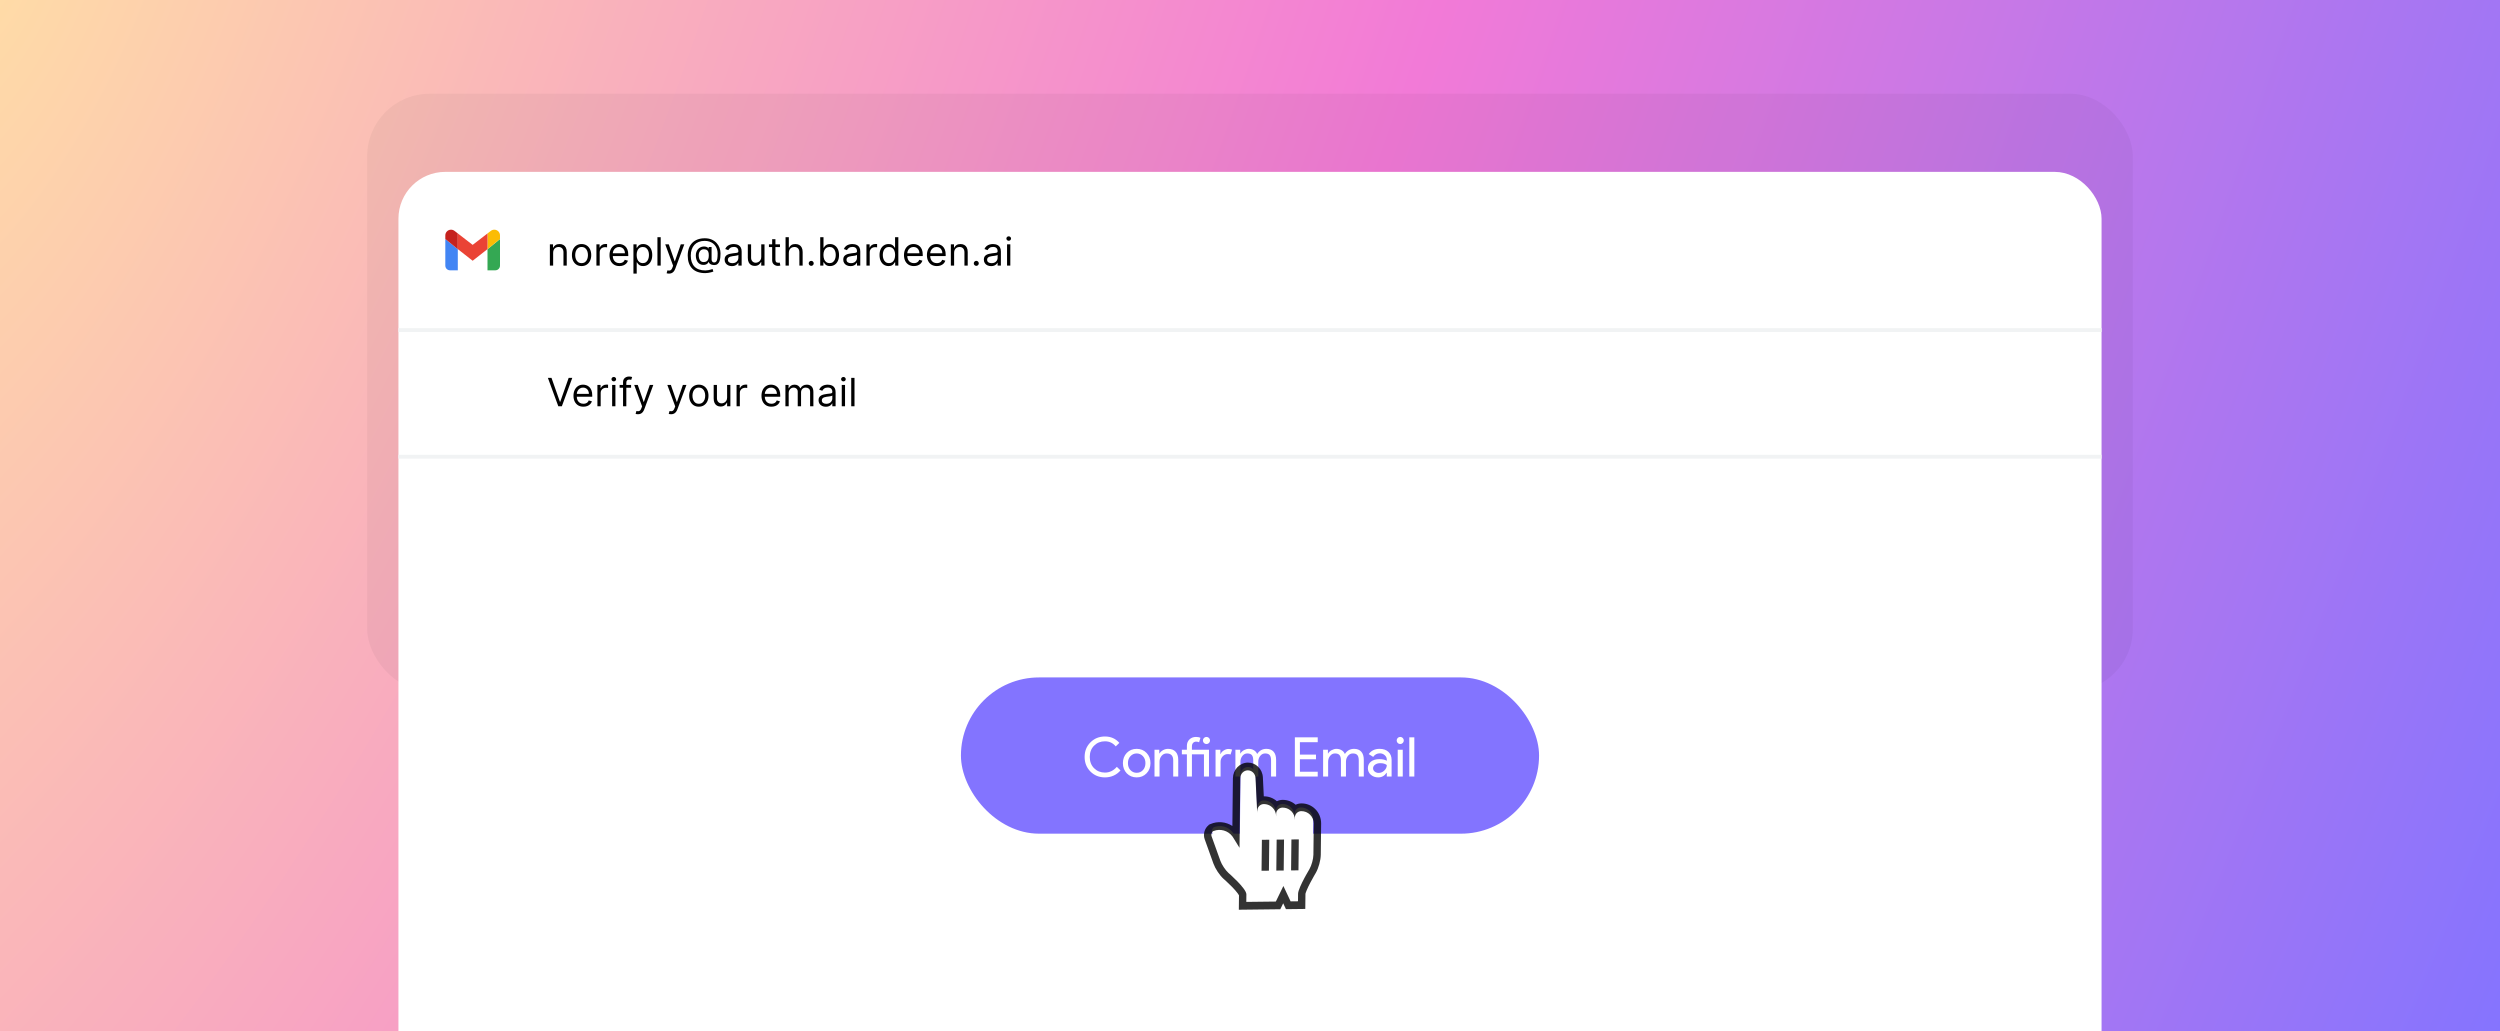
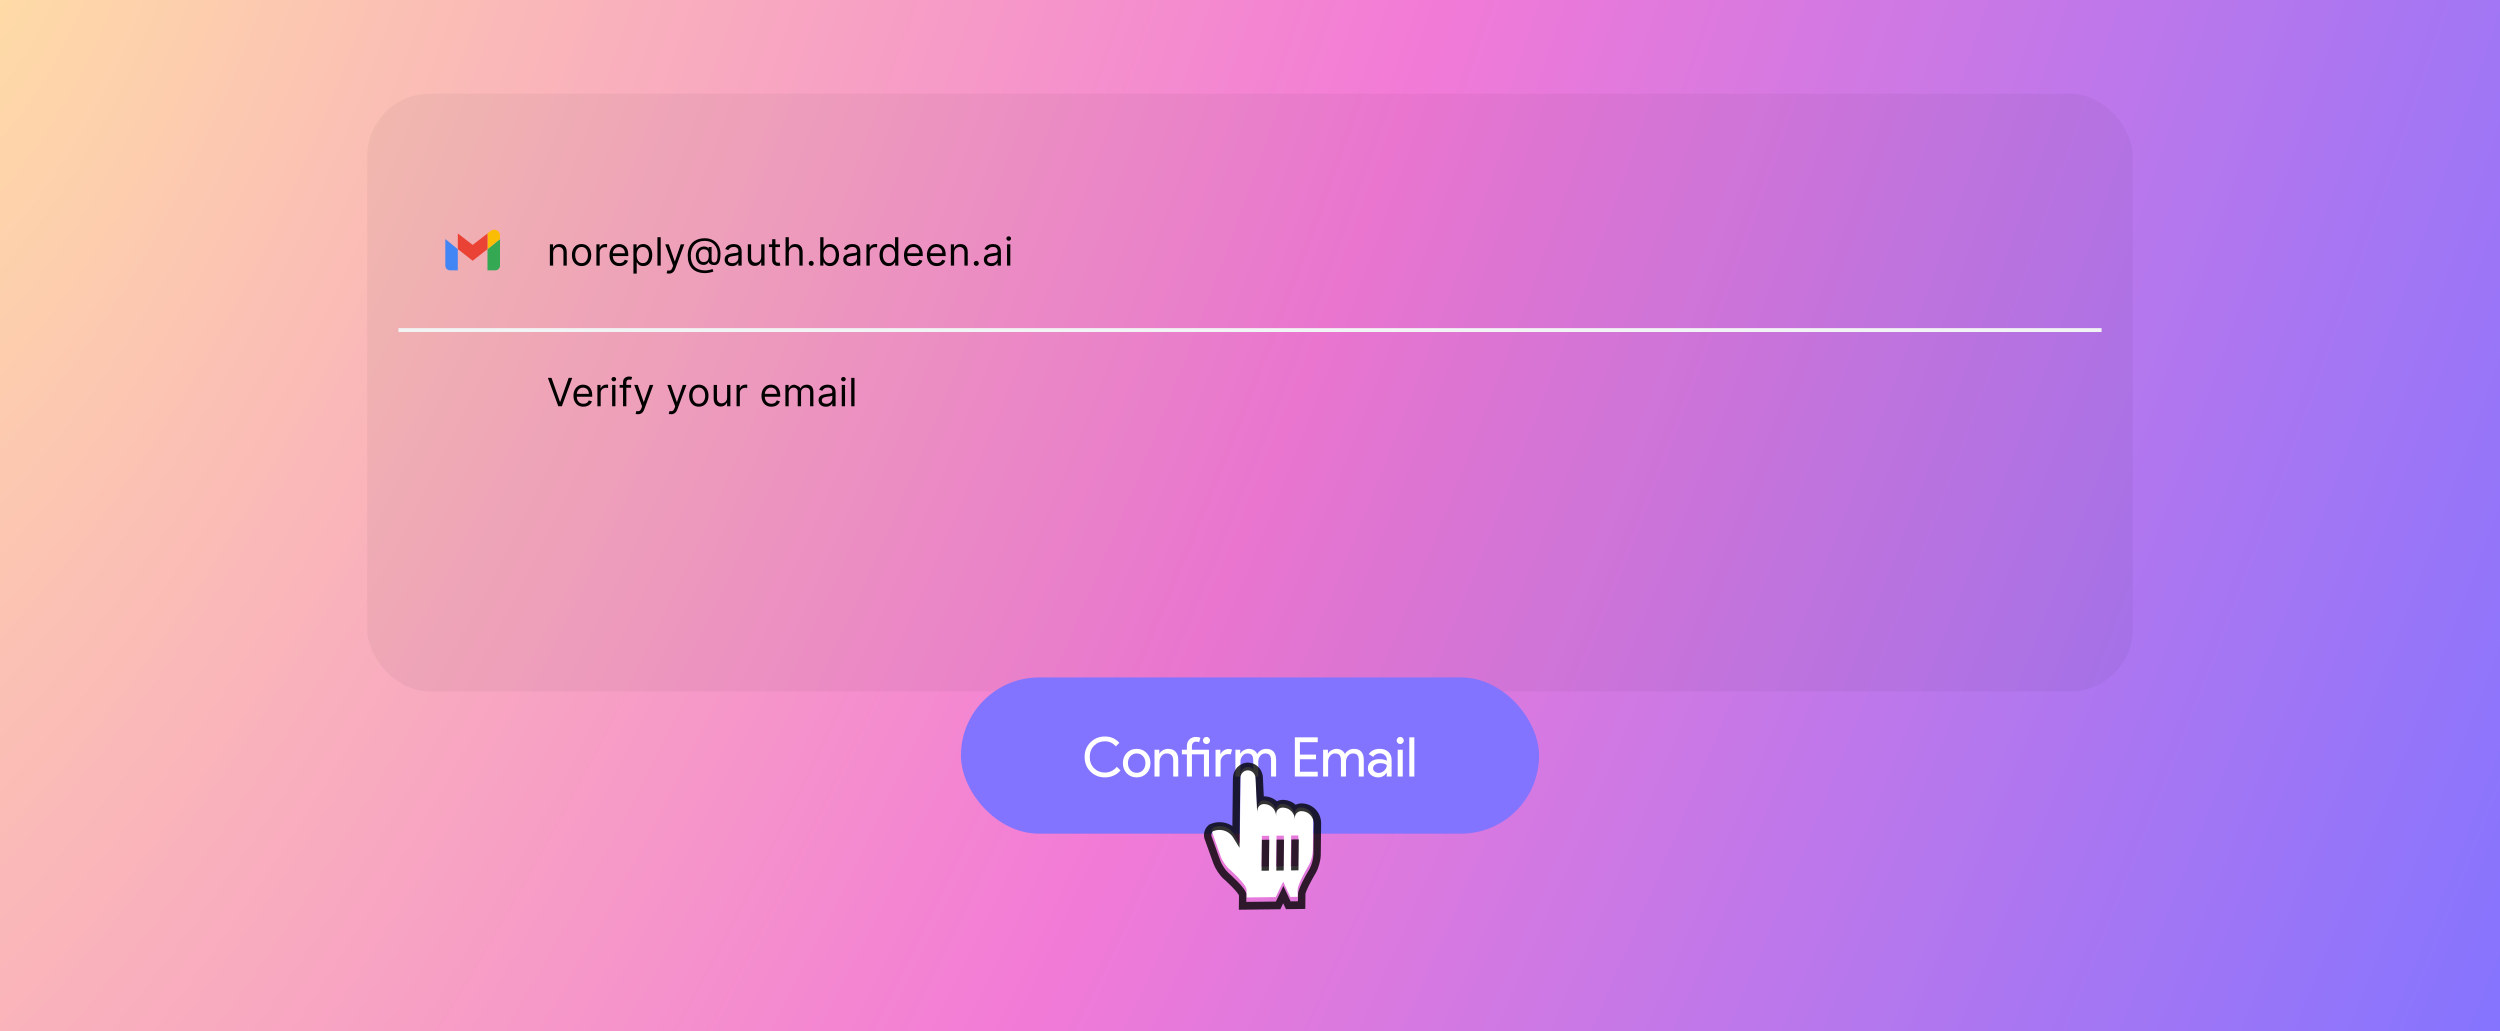
<svg xmlns="http://www.w3.org/2000/svg" width="640" height="264" viewBox="0 0 640 264" fill="none">
  <g clip-path="url(#clip0_4975_148912)">
    <rect width="640" height="264" fill="url(#paint0_radial_4975_148912)" />
    <rect x="94" y="24" width="452" height="153" rx="16" fill="black" fill-opacity="0.04" />
    <g filter="url(#filter0_d_4975_148912)">
      <g clip-path="url(#clip1_4975_148912)">
-         <rect x="102" y="32" width="436" height="293.421" rx="12" fill="white" />
        <rect x="102" y="72" width="436" height="1" fill="#F1F3F4" />
        <path d="M117.2 51.8L114 49.19V56C114 56.663 114.537 57.2 115.2 57.2H117.2V51.8Z" fill="#4285F4" />
-         <path d="M117.2 51.8V47.758L116.36 47.111C116.103 46.909 115.786 46.8 115.459 46.8C114.653 46.8 114 47.453 114 48.259V49.189L117.2 51.8Z" fill="#C5221E" />
        <path d="M124.8 51.8L128 49.19V56C128 56.663 127.463 57.2 126.8 57.2H124.8V51.8Z" fill="#34A853" />
        <path d="M124.8 51.8V47.758L125.64 47.111C125.897 46.909 126.214 46.8 126.541 46.8C127.347 46.8 128 47.453 128 48.259V49.189L124.8 51.8Z" fill="#FBBC04" />
        <path d="M117.2 51.771V47.759L121 50.686L124.8 47.759V51.771L121.019 54.739L121 54.715L120.981 54.739L117.2 51.771Z" fill="#EA4335" />
        <path d="M141.605 52.719V56H140.767V50.545H141.577V51.398H141.648C141.776 51.121 141.97 50.898 142.23 50.73C142.491 50.56 142.827 50.474 143.239 50.474C143.608 50.474 143.931 50.55 144.208 50.702C144.485 50.851 144.701 51.078 144.854 51.383C145.008 51.687 145.085 52.07 145.085 52.534V56H144.247V52.591C144.247 52.162 144.136 51.829 143.913 51.59C143.691 51.348 143.385 51.227 142.997 51.227C142.73 51.227 142.491 51.285 142.28 51.401C142.071 51.517 141.907 51.687 141.786 51.909C141.665 52.132 141.605 52.401 141.605 52.719ZM148.883 56.114C148.39 56.114 147.958 55.996 147.586 55.762C147.217 55.528 146.928 55.2 146.72 54.778C146.514 54.357 146.411 53.865 146.411 53.301C146.411 52.733 146.514 52.237 146.72 51.813C146.928 51.389 147.217 51.06 147.586 50.826C147.958 50.592 148.39 50.474 148.883 50.474C149.375 50.474 149.806 50.592 150.175 50.826C150.547 51.06 150.836 51.389 151.042 51.813C151.25 52.237 151.354 52.733 151.354 53.301C151.354 53.865 151.25 54.357 151.042 54.778C150.836 55.2 150.547 55.528 150.175 55.762C149.806 55.996 149.375 56.114 148.883 56.114ZM148.883 55.361C149.257 55.361 149.564 55.265 149.806 55.073C150.047 54.881 150.226 54.629 150.342 54.317C150.458 54.004 150.516 53.666 150.516 53.301C150.516 52.937 150.458 52.597 150.342 52.282C150.226 51.967 150.047 51.713 149.806 51.519C149.564 51.324 149.257 51.227 148.883 51.227C148.509 51.227 148.201 51.324 147.959 51.519C147.718 51.713 147.539 51.967 147.423 52.282C147.307 52.597 147.249 52.937 147.249 53.301C147.249 53.666 147.307 54.004 147.423 54.317C147.539 54.629 147.718 54.881 147.959 55.073C148.201 55.265 148.509 55.361 148.883 55.361ZM152.683 56V50.545H153.493V51.369H153.55C153.649 51.099 153.829 50.88 154.09 50.712C154.35 50.544 154.644 50.46 154.97 50.46C155.032 50.46 155.109 50.461 155.201 50.464C155.294 50.466 155.363 50.47 155.411 50.474V51.327C155.382 51.32 155.317 51.309 155.215 51.295C155.116 51.278 155.011 51.27 154.899 51.27C154.634 51.27 154.397 51.325 154.189 51.437C153.983 51.546 153.82 51.697 153.699 51.891C153.581 52.083 153.522 52.302 153.522 52.548V56H152.683ZM158.575 56.114C158.05 56.114 157.596 55.998 157.215 55.766C156.836 55.531 156.544 55.205 156.338 54.785C156.134 54.364 156.032 53.874 156.032 53.315C156.032 52.757 156.134 52.264 156.338 51.838C156.544 51.41 156.83 51.076 157.197 50.837C157.567 50.595 157.997 50.474 158.49 50.474C158.774 50.474 159.054 50.522 159.331 50.617C159.608 50.711 159.861 50.865 160.088 51.078C160.315 51.289 160.496 51.568 160.631 51.916C160.766 52.264 160.834 52.693 160.834 53.202V53.557H156.629V52.832H159.981C159.981 52.525 159.92 52.25 159.797 52.008C159.676 51.767 159.503 51.577 159.278 51.437C159.056 51.297 158.793 51.227 158.49 51.227C158.156 51.227 157.867 51.31 157.623 51.476C157.382 51.639 157.196 51.852 157.066 52.115C156.936 52.378 156.871 52.66 156.871 52.96V53.443C156.871 53.855 156.942 54.204 157.084 54.491C157.228 54.775 157.428 54.992 157.684 55.141C157.939 55.287 158.237 55.361 158.575 55.361C158.795 55.361 158.994 55.33 159.172 55.269C159.352 55.205 159.507 55.11 159.637 54.984C159.767 54.856 159.868 54.698 159.939 54.508L160.748 54.736C160.663 55.01 160.52 55.252 160.319 55.46C160.117 55.666 159.869 55.827 159.573 55.943C159.277 56.057 158.944 56.114 158.575 56.114ZM162.158 58.045V50.545H162.968V51.412H163.068C163.129 51.317 163.214 51.197 163.323 51.05C163.434 50.901 163.593 50.768 163.799 50.652C164.007 50.534 164.289 50.474 164.644 50.474C165.104 50.474 165.508 50.589 165.859 50.819C166.209 51.048 166.483 51.374 166.679 51.795C166.876 52.217 166.974 52.714 166.974 53.287C166.974 53.865 166.876 54.365 166.679 54.789C166.483 55.211 166.21 55.537 165.862 55.769C165.514 55.999 165.113 56.114 164.658 56.114C164.308 56.114 164.028 56.056 163.817 55.94C163.606 55.821 163.444 55.688 163.33 55.538C163.217 55.387 163.129 55.261 163.068 55.162H162.997V58.045H162.158ZM162.982 53.273C162.982 53.685 163.043 54.048 163.163 54.363C163.284 54.675 163.461 54.92 163.693 55.098C163.925 55.273 164.209 55.361 164.545 55.361C164.895 55.361 165.188 55.269 165.422 55.084C165.659 54.897 165.836 54.646 165.955 54.331C166.075 54.014 166.136 53.661 166.136 53.273C166.136 52.889 166.077 52.544 165.958 52.236C165.842 51.926 165.666 51.681 165.429 51.501C165.195 51.318 164.9 51.227 164.545 51.227C164.204 51.227 163.917 51.314 163.685 51.486C163.453 51.657 163.278 51.896 163.16 52.204C163.042 52.509 162.982 52.865 162.982 53.273ZM169.14 48.727V56H168.302V48.727H169.14ZM171.265 58.045C171.123 58.045 170.996 58.034 170.885 58.01C170.774 57.989 170.697 57.967 170.654 57.946L170.867 57.207C171.071 57.26 171.251 57.278 171.407 57.264C171.563 57.25 171.702 57.18 171.823 57.055C171.946 56.932 172.058 56.731 172.16 56.455L172.316 56.028L170.299 50.545H171.208L172.714 54.892H172.771L174.276 50.545H175.185L172.87 56.795C172.766 57.077 172.637 57.31 172.483 57.495C172.329 57.682 172.15 57.821 171.947 57.91C171.746 58.001 171.518 58.045 171.265 58.045ZM180.532 57.918C179.808 57.918 179.167 57.818 178.611 57.619C178.054 57.423 177.587 57.133 177.208 56.749C176.829 56.366 176.543 55.896 176.349 55.34C176.155 54.783 176.058 54.146 176.058 53.429C176.058 52.735 176.156 52.115 176.352 51.568C176.551 51.021 176.839 50.557 177.215 50.176C177.594 49.793 178.053 49.5 178.593 49.299C179.135 49.098 179.748 48.997 180.433 48.997C181.098 48.997 181.68 49.106 182.18 49.324C182.682 49.539 183.101 49.832 183.437 50.201C183.775 50.568 184.029 50.981 184.197 51.44C184.367 51.9 184.452 52.373 184.452 52.861C184.452 53.204 184.436 53.552 184.403 53.905C184.37 54.258 184.3 54.582 184.193 54.878C184.087 55.171 183.922 55.408 183.7 55.588C183.479 55.768 183.181 55.858 182.805 55.858C182.639 55.858 182.457 55.832 182.258 55.78C182.059 55.728 181.883 55.641 181.729 55.521C181.575 55.4 181.484 55.238 181.455 55.034H181.413C181.356 55.171 181.268 55.302 181.15 55.425C181.034 55.548 180.881 55.646 180.692 55.719C180.505 55.793 180.276 55.825 180.006 55.815C179.699 55.803 179.428 55.735 179.193 55.609C178.959 55.481 178.762 55.309 178.604 55.091C178.447 54.871 178.329 54.616 178.249 54.327C178.17 54.036 178.131 53.722 178.131 53.386C178.131 53.067 178.179 52.774 178.273 52.509C178.368 52.244 178.5 52.012 178.668 51.813C178.838 51.614 179.037 51.456 179.264 51.337C179.494 51.217 179.741 51.142 180.006 51.114C180.243 51.09 180.459 51.101 180.653 51.146C180.847 51.188 181.007 51.253 181.132 51.341C181.258 51.426 181.337 51.521 181.37 51.625H181.413V51.227H182.166V54.438C182.166 54.636 182.221 54.812 182.332 54.963C182.444 55.115 182.606 55.19 182.819 55.19C183.06 55.19 183.245 55.108 183.373 54.942C183.503 54.776 183.592 54.52 183.639 54.175C183.689 53.829 183.714 53.386 183.714 52.847C183.714 52.529 183.67 52.217 183.582 51.909C183.497 51.599 183.367 51.309 183.192 51.039C183.019 50.769 182.8 50.531 182.535 50.325C182.27 50.119 181.958 49.958 181.601 49.842C181.246 49.724 180.842 49.665 180.39 49.665C179.834 49.665 179.335 49.751 178.895 49.924C178.457 50.094 178.084 50.344 177.776 50.673C177.471 51 177.238 51.398 177.077 51.867C176.918 52.333 176.839 52.863 176.839 53.457C176.839 54.061 176.918 54.597 177.077 55.066C177.238 55.535 177.474 55.93 177.787 56.252C178.102 56.574 178.491 56.818 178.955 56.984C179.419 57.152 179.954 57.236 180.56 57.236C180.821 57.236 181.078 57.211 181.331 57.161C181.584 57.111 181.808 57.057 182.002 56.998C182.196 56.939 182.336 56.895 182.421 56.867L182.62 57.52C182.473 57.581 182.282 57.643 182.045 57.705C181.81 57.766 181.559 57.817 181.292 57.857C181.027 57.898 180.773 57.918 180.532 57.918ZM180.12 55.091C180.437 55.091 180.694 55.027 180.891 54.899C181.087 54.771 181.23 54.578 181.32 54.32C181.41 54.062 181.455 53.737 181.455 53.344C181.455 52.946 181.406 52.636 181.306 52.413C181.207 52.191 181.06 52.035 180.866 51.945C180.672 51.855 180.433 51.81 180.148 51.81C179.879 51.81 179.648 51.881 179.456 52.023C179.267 52.162 179.121 52.349 179.019 52.584C178.92 52.816 178.87 53.069 178.87 53.344C178.87 53.647 178.91 53.932 178.991 54.2C179.071 54.465 179.203 54.68 179.385 54.846C179.567 55.009 179.812 55.091 180.12 55.091ZM187.362 56.128C187.016 56.128 186.703 56.063 186.421 55.932C186.139 55.8 185.916 55.609 185.75 55.361C185.584 55.11 185.501 54.807 185.501 54.452C185.501 54.139 185.563 53.886 185.686 53.692C185.809 53.495 185.974 53.341 186.179 53.23C186.385 53.119 186.613 53.036 186.861 52.981C187.112 52.925 187.364 52.88 187.618 52.847C187.949 52.804 188.218 52.772 188.424 52.751C188.632 52.727 188.784 52.688 188.878 52.633C188.975 52.579 189.024 52.484 189.024 52.349V52.321C189.024 51.971 188.928 51.698 188.736 51.504C188.547 51.31 188.259 51.213 187.873 51.213C187.473 51.213 187.16 51.301 186.932 51.476C186.705 51.651 186.545 51.838 186.453 52.037L185.657 51.753C185.8 51.421 185.989 51.163 186.226 50.979C186.465 50.792 186.725 50.661 187.007 50.588C187.291 50.512 187.57 50.474 187.845 50.474C188.02 50.474 188.221 50.496 188.449 50.538C188.678 50.579 188.9 50.663 189.113 50.791C189.328 50.918 189.507 51.111 189.649 51.369C189.791 51.627 189.862 51.973 189.862 52.406V56H189.024V55.261H188.981C188.925 55.38 188.83 55.506 188.697 55.641C188.565 55.776 188.388 55.891 188.168 55.986C187.948 56.081 187.679 56.128 187.362 56.128ZM187.49 55.375C187.821 55.375 188.101 55.31 188.328 55.18C188.558 55.05 188.73 54.881 188.846 54.675C188.965 54.469 189.024 54.253 189.024 54.026V53.258C188.988 53.301 188.91 53.34 188.79 53.376C188.671 53.409 188.534 53.438 188.378 53.465C188.224 53.488 188.073 53.51 187.927 53.528C187.782 53.545 187.665 53.559 187.575 53.571C187.357 53.599 187.154 53.646 186.964 53.709C186.777 53.771 186.626 53.865 186.51 53.99C186.396 54.113 186.339 54.281 186.339 54.494C186.339 54.785 186.447 55.006 186.662 55.155C186.88 55.302 187.156 55.375 187.49 55.375ZM194.879 53.77V50.545H195.717V56H194.879V55.077H194.822C194.694 55.354 194.496 55.589 194.226 55.783C193.956 55.975 193.615 56.071 193.203 56.071C192.862 56.071 192.559 55.996 192.294 55.847C192.029 55.696 191.82 55.468 191.669 55.166C191.517 54.86 191.442 54.475 191.442 54.011V50.545H192.28V53.955C192.28 54.352 192.391 54.669 192.614 54.906C192.838 55.143 193.125 55.261 193.473 55.261C193.681 55.261 193.893 55.208 194.109 55.102C194.326 54.995 194.509 54.832 194.655 54.611C194.805 54.391 194.879 54.111 194.879 53.77ZM199.674 50.545V51.256H196.848V50.545H199.674ZM197.672 49.239H198.51V54.438C198.51 54.674 198.544 54.852 198.613 54.97C198.684 55.086 198.774 55.164 198.882 55.205C198.994 55.242 199.111 55.261 199.234 55.261C199.326 55.261 199.402 55.257 199.461 55.247C199.52 55.235 199.568 55.226 199.603 55.219L199.774 55.972C199.717 55.993 199.638 56.014 199.536 56.035C199.434 56.059 199.305 56.071 199.149 56.071C198.912 56.071 198.68 56.02 198.453 55.918C198.228 55.816 198.041 55.661 197.892 55.453C197.745 55.245 197.672 54.982 197.672 54.665V49.239ZM201.94 52.719V56H201.102V48.727H201.94V51.398H202.011C202.139 51.116 202.331 50.892 202.587 50.727C202.845 50.559 203.188 50.474 203.616 50.474C203.988 50.474 204.314 50.549 204.593 50.698C204.872 50.845 205.089 51.071 205.243 51.376C205.399 51.679 205.477 52.065 205.477 52.534V56H204.639V52.591C204.639 52.158 204.527 51.823 204.302 51.586C204.079 51.347 203.77 51.227 203.375 51.227C203.1 51.227 202.854 51.285 202.636 51.401C202.421 51.517 202.25 51.687 202.125 51.909C202.002 52.132 201.94 52.401 201.94 52.719ZM207.671 56.057C207.496 56.057 207.346 55.994 207.22 55.869C207.095 55.743 207.032 55.593 207.032 55.418C207.032 55.242 207.095 55.092 207.22 54.967C207.346 54.841 207.496 54.778 207.671 54.778C207.846 54.778 207.997 54.841 208.122 54.967C208.248 55.092 208.31 55.242 208.31 55.418C208.31 55.534 208.281 55.64 208.222 55.737C208.165 55.834 208.088 55.912 207.991 55.972C207.896 56.028 207.79 56.057 207.671 56.057ZM209.978 56V48.727H210.816V51.412H210.887C210.949 51.317 211.034 51.197 211.143 51.05C211.254 50.901 211.413 50.768 211.619 50.652C211.827 50.534 212.109 50.474 212.464 50.474C212.923 50.474 213.328 50.589 213.678 50.819C214.029 51.048 214.302 51.374 214.499 51.795C214.695 52.217 214.793 52.714 214.793 53.287C214.793 53.865 214.695 54.365 214.499 54.789C214.302 55.211 214.03 55.537 213.682 55.769C213.334 55.999 212.932 56.114 212.478 56.114C212.128 56.114 211.847 56.056 211.636 55.94C211.426 55.821 211.263 55.688 211.15 55.538C211.036 55.387 210.949 55.261 210.887 55.162H210.788V56H209.978ZM210.802 53.273C210.802 53.685 210.862 54.048 210.983 54.363C211.104 54.675 211.28 54.92 211.512 55.098C211.744 55.273 212.028 55.361 212.364 55.361C212.715 55.361 213.007 55.269 213.241 55.084C213.478 54.897 213.656 54.646 213.774 54.331C213.895 54.014 213.955 53.661 213.955 53.273C213.955 52.889 213.896 52.544 213.778 52.236C213.662 51.926 213.485 51.681 213.249 51.501C213.014 51.318 212.719 51.227 212.364 51.227C212.023 51.227 211.737 51.314 211.505 51.486C211.273 51.657 211.098 51.896 210.979 52.204C210.861 52.509 210.802 52.865 210.802 53.273ZM217.73 56.128C217.385 56.128 217.071 56.063 216.789 55.932C216.508 55.8 216.284 55.609 216.118 55.361C215.952 55.11 215.87 54.807 215.87 54.452C215.87 54.139 215.931 53.886 216.054 53.692C216.177 53.495 216.342 53.341 216.548 53.23C216.754 53.119 216.981 53.036 217.23 52.981C217.481 52.925 217.733 52.88 217.986 52.847C218.317 52.804 218.586 52.772 218.792 52.751C219 52.727 219.152 52.688 219.247 52.633C219.344 52.579 219.392 52.484 219.392 52.349V52.321C219.392 51.971 219.296 51.698 219.105 51.504C218.915 51.31 218.628 51.213 218.242 51.213C217.842 51.213 217.528 51.301 217.301 51.476C217.073 51.651 216.914 51.838 216.821 52.037L216.026 51.753C216.168 51.421 216.357 51.163 216.594 50.979C216.833 50.792 217.094 50.661 217.375 50.588C217.659 50.512 217.939 50.474 218.213 50.474C218.389 50.474 218.59 50.496 218.817 50.538C219.047 50.579 219.268 50.663 219.481 50.791C219.697 50.918 219.875 51.111 220.017 51.369C220.159 51.627 220.23 51.973 220.23 52.406V56H219.392V55.261H219.35C219.293 55.38 219.198 55.506 219.066 55.641C218.933 55.776 218.757 55.891 218.536 55.986C218.316 56.081 218.048 56.128 217.73 56.128ZM217.858 55.375C218.19 55.375 218.469 55.31 218.696 55.18C218.926 55.05 219.099 54.881 219.215 54.675C219.333 54.469 219.392 54.253 219.392 54.026V53.258C219.357 53.301 219.279 53.34 219.158 53.376C219.04 53.409 218.902 53.438 218.746 53.465C218.592 53.488 218.442 53.51 218.295 53.528C218.151 53.545 218.033 53.559 217.943 53.571C217.726 53.599 217.522 53.646 217.333 53.709C217.146 53.771 216.994 53.865 216.878 53.99C216.764 54.113 216.708 54.281 216.708 54.494C216.708 54.785 216.815 55.006 217.031 55.155C217.249 55.302 217.524 55.375 217.858 55.375ZM221.81 56V50.545H222.62V51.369H222.676C222.776 51.099 222.956 50.88 223.216 50.712C223.477 50.544 223.77 50.46 224.097 50.46C224.158 50.46 224.235 50.461 224.328 50.464C224.42 50.466 224.49 50.47 224.537 50.474V51.327C224.509 51.32 224.444 51.309 224.342 51.295C224.243 51.278 224.137 51.27 224.026 51.27C223.761 51.27 223.524 51.325 223.316 51.437C223.11 51.546 222.946 51.697 222.826 51.891C222.707 52.083 222.648 52.302 222.648 52.548V56H221.81ZM227.474 56.114C227.02 56.114 226.619 55.999 226.271 55.769C225.923 55.537 225.65 55.211 225.454 54.789C225.257 54.365 225.159 53.865 225.159 53.287C225.159 52.714 225.257 52.217 225.454 51.795C225.65 51.374 225.924 51.048 226.274 50.819C226.624 50.589 227.029 50.474 227.489 50.474C227.844 50.474 228.124 50.534 228.33 50.652C228.539 50.768 228.697 50.901 228.806 51.05C228.917 51.197 229.004 51.317 229.065 51.412H229.136V48.727H229.974V56H229.165V55.162H229.065C229.004 55.261 228.916 55.387 228.802 55.538C228.689 55.688 228.527 55.821 228.316 55.94C228.105 56.056 227.825 56.114 227.474 56.114ZM227.588 55.361C227.924 55.361 228.208 55.273 228.44 55.098C228.672 54.92 228.849 54.675 228.969 54.363C229.09 54.048 229.151 53.685 229.151 53.273C229.151 52.865 229.091 52.509 228.973 52.204C228.855 51.896 228.679 51.657 228.447 51.486C228.215 51.314 227.929 51.227 227.588 51.227C227.233 51.227 226.937 51.318 226.7 51.501C226.466 51.681 226.289 51.926 226.171 52.236C226.055 52.544 225.997 52.889 225.997 53.273C225.997 53.661 226.056 54.014 226.175 54.331C226.295 54.646 226.473 54.897 226.707 55.084C226.944 55.269 227.238 55.361 227.588 55.361ZM233.963 56.114C233.437 56.114 232.984 55.998 232.602 55.766C232.224 55.531 231.931 55.205 231.725 54.785C231.522 54.364 231.42 53.874 231.42 53.315C231.42 52.757 231.522 52.264 231.725 51.838C231.931 51.41 232.218 51.076 232.585 50.837C232.954 50.595 233.385 50.474 233.877 50.474C234.161 50.474 234.442 50.522 234.719 50.617C234.996 50.711 235.248 50.865 235.475 51.078C235.703 51.289 235.884 51.568 236.019 51.916C236.154 52.264 236.221 52.693 236.221 53.202V53.557H232.017V52.832H235.369C235.369 52.525 235.307 52.25 235.184 52.008C235.063 51.767 234.891 51.577 234.666 51.437C234.443 51.297 234.18 51.227 233.877 51.227C233.544 51.227 233.255 51.31 233.011 51.476C232.769 51.639 232.584 51.852 232.453 52.115C232.323 52.378 232.258 52.66 232.258 52.96V53.443C232.258 53.855 232.329 54.204 232.471 54.491C232.616 54.775 232.816 54.992 233.071 55.141C233.327 55.287 233.624 55.361 233.963 55.361C234.183 55.361 234.382 55.33 234.559 55.269C234.739 55.205 234.894 55.11 235.024 54.984C235.155 54.856 235.255 54.698 235.326 54.508L236.136 54.736C236.051 55.01 235.907 55.252 235.706 55.46C235.505 55.666 235.256 55.827 234.96 55.943C234.665 56.057 234.332 56.114 233.963 56.114ZM239.833 56.114C239.307 56.114 238.854 55.998 238.473 55.766C238.094 55.531 237.802 55.205 237.596 54.785C237.392 54.364 237.29 53.874 237.29 53.315C237.29 52.757 237.392 52.264 237.596 51.838C237.802 51.41 238.088 51.076 238.455 50.837C238.824 50.595 239.255 50.474 239.748 50.474C240.032 50.474 240.312 50.522 240.589 50.617C240.866 50.711 241.118 50.865 241.346 51.078C241.573 51.289 241.754 51.568 241.889 51.916C242.024 52.264 242.091 52.693 242.091 53.202V53.557H237.887V52.832H241.239C241.239 52.525 241.178 52.25 241.054 52.008C240.934 51.767 240.761 51.577 240.536 51.437C240.313 51.297 240.051 51.227 239.748 51.227C239.414 51.227 239.125 51.31 238.881 51.476C238.64 51.639 238.454 51.852 238.324 52.115C238.193 52.378 238.128 52.66 238.128 52.96V53.443C238.128 53.855 238.199 54.204 238.341 54.491C238.486 54.775 238.686 54.992 238.942 55.141C239.197 55.287 239.494 55.361 239.833 55.361C240.053 55.361 240.252 55.33 240.429 55.269C240.609 55.205 240.764 55.11 240.895 54.984C241.025 54.856 241.125 54.698 241.197 54.508L242.006 54.736C241.921 55.01 241.778 55.252 241.576 55.46C241.375 55.666 241.127 55.827 240.831 55.943C240.535 56.057 240.202 56.114 239.833 56.114ZM244.254 52.719V56H243.416V50.545H244.226V51.398H244.297C244.425 51.121 244.619 50.898 244.879 50.73C245.14 50.56 245.476 50.474 245.888 50.474C246.257 50.474 246.58 50.55 246.857 50.702C247.134 50.851 247.35 51.078 247.504 51.383C247.658 51.687 247.734 52.07 247.734 52.534V56H246.896V52.591C246.896 52.162 246.785 51.829 246.563 51.59C246.34 51.348 246.035 51.227 245.646 51.227C245.379 51.227 245.14 51.285 244.929 51.401C244.721 51.517 244.556 51.687 244.435 51.909C244.315 52.132 244.254 52.401 244.254 52.719ZM249.927 56.057C249.751 56.057 249.601 55.994 249.476 55.869C249.35 55.743 249.287 55.593 249.287 55.418C249.287 55.242 249.35 55.092 249.476 54.967C249.601 54.841 249.751 54.778 249.927 54.778C250.102 54.778 250.252 54.841 250.378 54.967C250.503 55.092 250.566 55.242 250.566 55.418C250.566 55.534 250.536 55.64 250.477 55.737C250.42 55.834 250.343 55.912 250.246 55.972C250.152 56.028 250.045 56.057 249.927 56.057ZM253.725 56.128C253.379 56.128 253.066 56.063 252.784 55.932C252.502 55.8 252.278 55.609 252.113 55.361C251.947 55.11 251.864 54.807 251.864 54.452C251.864 54.139 251.926 53.886 252.049 53.692C252.172 53.495 252.336 53.341 252.542 53.23C252.748 53.119 252.976 53.036 253.224 52.981C253.475 52.925 253.727 52.88 253.981 52.847C254.312 52.804 254.581 52.772 254.787 52.751C254.995 52.727 255.147 52.688 255.241 52.633C255.338 52.579 255.387 52.484 255.387 52.349V52.321C255.387 51.971 255.291 51.698 255.099 51.504C254.91 51.31 254.622 51.213 254.236 51.213C253.836 51.213 253.522 51.301 253.295 51.476C253.068 51.651 252.908 51.838 252.816 52.037L252.02 51.753C252.162 51.421 252.352 51.163 252.589 50.979C252.828 50.792 253.088 50.661 253.37 50.588C253.654 50.512 253.933 50.474 254.208 50.474C254.383 50.474 254.584 50.496 254.812 50.538C255.041 50.579 255.263 50.663 255.476 50.791C255.691 50.918 255.87 51.111 256.012 51.369C256.154 51.627 256.225 51.973 256.225 52.406V56H255.387V55.261H255.344C255.287 55.38 255.193 55.506 255.06 55.641C254.928 55.776 254.751 55.891 254.531 55.986C254.311 56.081 254.042 56.128 253.725 56.128ZM253.853 55.375C254.184 55.375 254.464 55.31 254.691 55.18C254.92 55.05 255.093 54.881 255.209 54.675C255.328 54.469 255.387 54.253 255.387 54.026V53.258C255.351 53.301 255.273 53.34 255.152 53.376C255.034 53.409 254.897 53.438 254.741 53.465C254.587 53.488 254.436 53.51 254.29 53.528C254.145 53.545 254.028 53.559 253.938 53.571C253.72 53.599 253.517 53.646 253.327 53.709C253.14 53.771 252.989 53.865 252.873 53.99C252.759 54.113 252.702 54.281 252.702 54.494C252.702 54.785 252.81 55.006 253.025 55.155C253.243 55.302 253.519 55.375 253.853 55.375ZM257.805 56V50.545H258.643V56H257.805ZM258.231 49.636C258.067 49.636 257.926 49.581 257.808 49.469C257.692 49.358 257.634 49.224 257.634 49.068C257.634 48.912 257.692 48.778 257.808 48.667C257.926 48.556 258.067 48.5 258.231 48.5C258.394 48.5 258.534 48.556 258.65 48.667C258.768 48.778 258.827 48.912 258.827 49.068C258.827 49.224 258.768 49.358 258.65 49.469C258.534 49.581 258.394 49.636 258.231 49.636Z" fill="black" />
-         <path d="M141.179 84.727L143.338 90.849H143.423L145.582 84.727H146.506L143.835 92H142.926L140.256 84.727H141.179ZM149.354 92.114C148.828 92.114 148.375 91.998 147.994 91.766C147.615 91.531 147.323 91.204 147.117 90.785C146.913 90.364 146.811 89.874 146.811 89.315C146.811 88.757 146.913 88.264 147.117 87.838C147.323 87.41 147.609 87.076 147.976 86.837C148.345 86.595 148.776 86.474 149.269 86.474C149.553 86.474 149.833 86.522 150.11 86.617C150.387 86.711 150.639 86.865 150.867 87.078C151.094 87.289 151.275 87.568 151.41 87.916C151.545 88.264 151.613 88.693 151.613 89.202V89.557H147.408V88.832H150.76C150.76 88.525 150.699 88.25 150.576 88.008C150.455 87.767 150.282 87.576 150.057 87.437C149.835 87.297 149.572 87.227 149.269 87.227C148.935 87.227 148.646 87.31 148.402 87.476C148.161 87.639 147.975 87.852 147.845 88.115C147.715 88.378 147.649 88.66 147.649 88.96V89.443C147.649 89.855 147.72 90.204 147.863 90.491C148.007 90.775 148.207 90.992 148.463 91.141C148.718 91.287 149.015 91.361 149.354 91.361C149.574 91.361 149.773 91.33 149.951 91.269C150.13 91.204 150.286 91.11 150.416 90.984C150.546 90.856 150.647 90.698 150.718 90.508L151.527 90.736C151.442 91.01 151.299 91.252 151.098 91.46C150.896 91.666 150.648 91.827 150.352 91.943C150.056 92.057 149.723 92.114 149.354 92.114ZM152.937 92V86.546H153.747V87.369H153.804C153.903 87.099 154.083 86.88 154.344 86.712C154.604 86.544 154.898 86.46 155.224 86.46C155.286 86.46 155.363 86.461 155.455 86.464C155.547 86.466 155.617 86.47 155.665 86.474V87.327C155.636 87.32 155.571 87.309 155.469 87.295C155.37 87.278 155.265 87.27 155.153 87.27C154.888 87.27 154.651 87.326 154.443 87.437C154.237 87.546 154.074 87.697 153.953 87.891C153.835 88.083 153.775 88.302 153.775 88.548V92H152.937ZM156.708 92V86.546H157.546V92H156.708ZM157.134 85.636C156.971 85.636 156.83 85.581 156.712 85.469C156.596 85.358 156.538 85.224 156.538 85.068C156.538 84.912 156.596 84.778 156.712 84.667C156.83 84.556 156.971 84.5 157.134 84.5C157.298 84.5 157.437 84.556 157.553 84.667C157.672 84.778 157.731 84.912 157.731 85.068C157.731 85.224 157.672 85.358 157.553 85.469C157.437 85.581 157.298 85.636 157.134 85.636ZM161.56 86.546V87.256H158.62V86.546H161.56ZM159.5 92V85.793C159.5 85.48 159.574 85.22 159.721 85.011C159.867 84.803 160.058 84.647 160.292 84.543C160.527 84.438 160.774 84.386 161.035 84.386C161.24 84.386 161.409 84.403 161.539 84.436C161.669 84.469 161.766 84.5 161.83 84.528L161.588 85.253C161.546 85.239 161.487 85.221 161.411 85.2C161.338 85.178 161.24 85.168 161.12 85.168C160.843 85.168 160.643 85.237 160.52 85.377C160.399 85.517 160.338 85.722 160.338 85.992V92H159.5ZM163.324 94.046C163.182 94.046 163.056 94.034 162.944 94.01C162.833 93.989 162.756 93.967 162.714 93.946L162.927 93.207C163.13 93.26 163.31 93.278 163.466 93.264C163.623 93.25 163.761 93.18 163.882 93.055C164.005 92.932 164.117 92.731 164.219 92.454L164.376 92.028L162.358 86.546H163.268L164.773 90.892H164.83L166.336 86.546H167.245L164.93 92.796C164.825 93.077 164.696 93.31 164.542 93.495C164.389 93.682 164.21 93.82 164.006 93.91C163.805 94.001 163.578 94.046 163.324 94.046ZM171.803 94.046C171.661 94.046 171.535 94.034 171.423 94.01C171.312 93.989 171.235 93.967 171.193 93.946L171.406 93.207C171.609 93.26 171.789 93.278 171.945 93.264C172.102 93.25 172.24 93.18 172.361 93.055C172.484 92.932 172.596 92.731 172.698 92.454L172.854 92.028L170.837 86.546H171.746L173.252 90.892H173.309L174.815 86.546H175.724L173.408 92.796C173.304 93.077 173.175 93.31 173.021 93.495C172.867 93.682 172.689 93.82 172.485 93.91C172.284 94.001 172.057 94.046 171.803 94.046ZM178.901 92.114C178.408 92.114 177.976 91.996 177.604 91.762C177.235 91.528 176.946 91.2 176.738 90.778C176.532 90.357 176.429 89.865 176.429 89.301C176.429 88.733 176.532 88.237 176.738 87.813C176.946 87.389 177.235 87.06 177.604 86.826C177.976 86.592 178.408 86.474 178.901 86.474C179.393 86.474 179.824 86.592 180.193 86.826C180.565 87.06 180.854 87.389 181.06 87.813C181.268 88.237 181.372 88.733 181.372 89.301C181.372 89.865 181.268 90.357 181.06 90.778C180.854 91.2 180.565 91.528 180.193 91.762C179.824 91.996 179.393 92.114 178.901 92.114ZM178.901 91.361C179.275 91.361 179.582 91.265 179.824 91.073C180.065 90.881 180.244 90.629 180.36 90.317C180.476 90.004 180.534 89.666 180.534 89.301C180.534 88.937 180.476 88.597 180.36 88.282C180.244 87.967 180.065 87.713 179.824 87.519C179.582 87.324 179.275 87.227 178.901 87.227C178.526 87.227 178.219 87.324 177.977 87.519C177.736 87.713 177.557 87.967 177.441 88.282C177.325 88.597 177.267 88.937 177.267 89.301C177.267 89.666 177.325 90.004 177.441 90.317C177.557 90.629 177.736 90.881 177.977 91.073C178.219 91.265 178.526 91.361 178.901 91.361ZM186.139 89.77V86.546H186.977V92H186.139V91.077H186.082C185.954 91.354 185.755 91.589 185.486 91.783C185.216 91.975 184.875 92.071 184.463 92.071C184.122 92.071 183.819 91.996 183.554 91.847C183.289 91.696 183.08 91.469 182.929 91.165C182.777 90.86 182.701 90.475 182.701 90.011V86.546H183.539V89.954C183.539 90.352 183.651 90.669 183.873 90.906C184.098 91.143 184.385 91.261 184.733 91.261C184.941 91.261 185.153 91.208 185.368 91.102C185.586 90.995 185.768 90.832 185.915 90.612C186.064 90.391 186.139 90.111 186.139 89.77ZM188.562 92V86.546H189.372V87.369H189.428C189.528 87.099 189.708 86.88 189.968 86.712C190.229 86.544 190.522 86.46 190.849 86.46C190.91 86.46 190.987 86.461 191.08 86.464C191.172 86.466 191.242 86.47 191.289 86.474V87.327C191.261 87.32 191.196 87.309 191.094 87.295C190.994 87.278 190.889 87.27 190.778 87.27C190.513 87.27 190.276 87.326 190.068 87.437C189.862 87.546 189.698 87.697 189.578 87.891C189.459 88.083 189.4 88.302 189.4 88.548V92H188.562ZM197.482 92.114C196.957 92.114 196.503 91.998 196.122 91.766C195.743 91.531 195.451 91.204 195.245 90.785C195.041 90.364 194.939 89.874 194.939 89.315C194.939 88.757 195.041 88.264 195.245 87.838C195.451 87.41 195.737 87.076 196.104 86.837C196.474 86.595 196.904 86.474 197.397 86.474C197.681 86.474 197.962 86.522 198.238 86.617C198.515 86.711 198.768 86.865 198.995 87.078C199.222 87.289 199.403 87.568 199.538 87.916C199.673 88.264 199.741 88.693 199.741 89.202V89.557H195.536V88.832H198.888C198.888 88.525 198.827 88.25 198.704 88.008C198.583 87.767 198.41 87.576 198.185 87.437C197.963 87.297 197.7 87.227 197.397 87.227C197.063 87.227 196.774 87.31 196.53 87.476C196.289 87.639 196.103 87.852 195.973 88.115C195.843 88.378 195.778 88.66 195.778 88.96V89.443C195.778 89.855 195.849 90.204 195.991 90.491C196.135 90.775 196.335 90.992 196.591 91.141C196.846 91.287 197.144 91.361 197.482 91.361C197.702 91.361 197.901 91.33 198.079 91.269C198.259 91.204 198.414 91.11 198.544 90.984C198.674 90.856 198.775 90.698 198.846 90.508L199.655 90.736C199.57 91.01 199.427 91.252 199.226 91.46C199.024 91.666 198.776 91.827 198.48 91.943C198.184 92.057 197.851 92.114 197.482 92.114ZM201.065 92V86.546H201.875V87.398H201.946C202.06 87.106 202.243 86.88 202.497 86.719C202.75 86.556 203.054 86.474 203.409 86.474C203.769 86.474 204.069 86.556 204.308 86.719C204.549 86.88 204.737 87.106 204.872 87.398H204.929C205.069 87.116 205.278 86.892 205.558 86.727C205.837 86.558 206.172 86.474 206.563 86.474C207.05 86.474 207.449 86.627 207.759 86.933C208.07 87.236 208.225 87.708 208.225 88.349V92H207.387V88.349C207.387 87.947 207.276 87.659 207.056 87.487C206.836 87.314 206.577 87.227 206.279 87.227C205.895 87.227 205.598 87.343 205.387 87.575C205.177 87.805 205.071 88.096 205.071 88.449V92H204.219V88.264C204.219 87.954 204.118 87.704 203.917 87.515C203.716 87.323 203.457 87.227 203.139 87.227C202.922 87.227 202.718 87.285 202.529 87.401C202.342 87.517 202.19 87.678 202.074 87.884C201.96 88.088 201.904 88.323 201.904 88.591V92H201.065ZM211.412 92.128C211.066 92.128 210.753 92.063 210.471 91.933C210.189 91.8 209.966 91.609 209.8 91.361C209.634 91.11 209.551 90.807 209.551 90.452C209.551 90.139 209.613 89.886 209.736 89.692C209.859 89.495 210.024 89.341 210.229 89.23C210.435 89.119 210.663 89.036 210.911 88.981C211.162 88.925 211.414 88.88 211.668 88.847C211.999 88.804 212.268 88.772 212.474 88.751C212.682 88.727 212.834 88.688 212.928 88.633C213.025 88.579 213.074 88.484 213.074 88.349V88.321C213.074 87.971 212.978 87.698 212.786 87.504C212.597 87.31 212.309 87.213 211.923 87.213C211.523 87.213 211.21 87.301 210.982 87.476C210.755 87.651 210.595 87.838 210.503 88.037L209.707 87.753C209.849 87.421 210.039 87.163 210.276 86.979C210.515 86.792 210.775 86.662 211.057 86.588C211.341 86.512 211.62 86.474 211.895 86.474C212.07 86.474 212.271 86.496 212.499 86.538C212.728 86.579 212.95 86.663 213.163 86.79C213.378 86.918 213.557 87.111 213.699 87.369C213.841 87.627 213.912 87.973 213.912 88.406V92H213.074V91.261H213.031C212.974 91.38 212.88 91.506 212.747 91.641C212.615 91.776 212.438 91.891 212.218 91.986C211.998 92.081 211.729 92.128 211.412 92.128ZM211.54 91.375C211.871 91.375 212.151 91.31 212.378 91.18C212.608 91.049 212.78 90.881 212.896 90.675C213.015 90.469 213.074 90.253 213.074 90.026V89.258C213.038 89.301 212.96 89.34 212.84 89.376C212.721 89.409 212.584 89.438 212.428 89.465C212.274 89.488 212.123 89.51 211.977 89.528C211.832 89.545 211.715 89.559 211.625 89.571C211.407 89.599 211.204 89.646 211.014 89.71C210.827 89.771 210.676 89.865 210.56 89.99C210.446 90.113 210.389 90.281 210.389 90.494C210.389 90.785 210.497 91.006 210.712 91.155C210.93 91.302 211.206 91.375 211.54 91.375ZM215.492 92V86.546H216.33V92H215.492ZM215.918 85.636C215.754 85.636 215.614 85.581 215.495 85.469C215.379 85.358 215.321 85.224 215.321 85.068C215.321 84.912 215.379 84.778 215.495 84.667C215.614 84.556 215.754 84.5 215.918 84.5C216.081 84.5 216.221 84.556 216.337 84.667C216.455 84.778 216.514 84.912 216.514 85.068C216.514 85.224 216.455 85.358 216.337 85.469C216.221 85.581 216.081 85.636 215.918 85.636ZM218.753 84.727V92H217.915V84.727H218.753Z" fill="black" />
-         <rect x="102" y="104.421" width="436" height="1" fill="#F1F3F4" />
+         <path d="M141.179 84.727L143.338 90.849H143.423L145.582 84.727H146.506L143.835 92H142.926L140.256 84.727H141.179ZM149.354 92.114C148.828 92.114 148.375 91.998 147.994 91.766C147.615 91.531 147.323 91.204 147.117 90.785C146.913 90.364 146.811 89.874 146.811 89.315C146.811 88.757 146.913 88.264 147.117 87.838C147.323 87.41 147.609 87.076 147.976 86.837C148.345 86.595 148.776 86.474 149.269 86.474C149.553 86.474 149.833 86.522 150.11 86.617C150.387 86.711 150.639 86.865 150.867 87.078C151.094 87.289 151.275 87.568 151.41 87.916C151.545 88.264 151.613 88.693 151.613 89.202V89.557H147.408V88.832H150.76C150.76 88.525 150.699 88.25 150.576 88.008C150.455 87.767 150.282 87.576 150.057 87.437C149.835 87.297 149.572 87.227 149.269 87.227C148.935 87.227 148.646 87.31 148.402 87.476C148.161 87.639 147.975 87.852 147.845 88.115C147.715 88.378 147.649 88.66 147.649 88.96V89.443C147.649 89.855 147.72 90.204 147.863 90.491C148.007 90.775 148.207 90.992 148.463 91.141C148.718 91.287 149.015 91.361 149.354 91.361C149.574 91.361 149.773 91.33 149.951 91.269C150.13 91.204 150.286 91.11 150.416 90.984C150.546 90.856 150.647 90.698 150.718 90.508L151.527 90.736C151.442 91.01 151.299 91.252 151.098 91.46C150.896 91.666 150.648 91.827 150.352 91.943C150.056 92.057 149.723 92.114 149.354 92.114ZM152.937 92V86.546H153.747V87.369H153.804C153.903 87.099 154.083 86.88 154.344 86.712C154.604 86.544 154.898 86.46 155.224 86.46C155.286 86.46 155.363 86.461 155.455 86.464C155.547 86.466 155.617 86.47 155.665 86.474V87.327C155.636 87.32 155.571 87.309 155.469 87.295C155.37 87.278 155.265 87.27 155.153 87.27C154.888 87.27 154.651 87.326 154.443 87.437C154.237 87.546 154.074 87.697 153.953 87.891C153.835 88.083 153.775 88.302 153.775 88.548V92H152.937ZM156.708 92V86.546H157.546V92H156.708ZM157.134 85.636C156.971 85.636 156.83 85.581 156.712 85.469C156.596 85.358 156.538 85.224 156.538 85.068C156.538 84.912 156.596 84.778 156.712 84.667C156.83 84.556 156.971 84.5 157.134 84.5C157.298 84.5 157.437 84.556 157.553 84.667C157.672 84.778 157.731 84.912 157.731 85.068C157.731 85.224 157.672 85.358 157.553 85.469C157.437 85.581 157.298 85.636 157.134 85.636ZM161.56 86.546V87.256H158.62V86.546H161.56ZM159.5 92V85.793C159.5 85.48 159.574 85.22 159.721 85.011C159.867 84.803 160.058 84.647 160.292 84.543C160.527 84.438 160.774 84.386 161.035 84.386C161.24 84.386 161.409 84.403 161.539 84.436C161.669 84.469 161.766 84.5 161.83 84.528L161.588 85.253C161.546 85.239 161.487 85.221 161.411 85.2C161.338 85.178 161.24 85.168 161.12 85.168C160.843 85.168 160.643 85.237 160.52 85.377C160.399 85.517 160.338 85.722 160.338 85.992V92H159.5ZM163.324 94.046C163.182 94.046 163.056 94.034 162.944 94.01C162.833 93.989 162.756 93.967 162.714 93.946L162.927 93.207C163.13 93.26 163.31 93.278 163.466 93.264C163.623 93.25 163.761 93.18 163.882 93.055C164.005 92.932 164.117 92.731 164.219 92.454L164.376 92.028L162.358 86.546H163.268L164.773 90.892H164.83L166.336 86.546H167.245L164.93 92.796C164.825 93.077 164.696 93.31 164.542 93.495C164.389 93.682 164.21 93.82 164.006 93.91C163.805 94.001 163.578 94.046 163.324 94.046ZM171.803 94.046C171.661 94.046 171.535 94.034 171.423 94.01C171.312 93.989 171.235 93.967 171.193 93.946L171.406 93.207C171.609 93.26 171.789 93.278 171.945 93.264C172.102 93.25 172.24 93.18 172.361 93.055C172.484 92.932 172.596 92.731 172.698 92.454L172.854 92.028L170.837 86.546H171.746L173.252 90.892H173.309L174.815 86.546H175.724L173.408 92.796C173.304 93.077 173.175 93.31 173.021 93.495C172.867 93.682 172.689 93.82 172.485 93.91C172.284 94.001 172.057 94.046 171.803 94.046ZM178.901 92.114C178.408 92.114 177.976 91.996 177.604 91.762C177.235 91.528 176.946 91.2 176.738 90.778C176.532 90.357 176.429 89.865 176.429 89.301C176.429 88.733 176.532 88.237 176.738 87.813C176.946 87.389 177.235 87.06 177.604 86.826C177.976 86.592 178.408 86.474 178.901 86.474C179.393 86.474 179.824 86.592 180.193 86.826C180.565 87.06 180.854 87.389 181.06 87.813C181.268 88.237 181.372 88.733 181.372 89.301C181.372 89.865 181.268 90.357 181.06 90.778C180.854 91.2 180.565 91.528 180.193 91.762C179.824 91.996 179.393 92.114 178.901 92.114ZM178.901 91.361C179.275 91.361 179.582 91.265 179.824 91.073C180.065 90.881 180.244 90.629 180.36 90.317C180.476 90.004 180.534 89.666 180.534 89.301C180.534 88.937 180.476 88.597 180.36 88.282C180.244 87.967 180.065 87.713 179.824 87.519C179.582 87.324 179.275 87.227 178.901 87.227C178.526 87.227 178.219 87.324 177.977 87.519C177.736 87.713 177.557 87.967 177.441 88.282C177.325 88.597 177.267 88.937 177.267 89.301C177.267 89.666 177.325 90.004 177.441 90.317C177.557 90.629 177.736 90.881 177.977 91.073C178.219 91.265 178.526 91.361 178.901 91.361ZM186.139 89.77V86.546H186.977V92H186.139V91.077H186.082C185.954 91.354 185.755 91.589 185.486 91.783C185.216 91.975 184.875 92.071 184.463 92.071C184.122 92.071 183.819 91.996 183.554 91.847C183.289 91.696 183.08 91.469 182.929 91.165C182.777 90.86 182.701 90.475 182.701 90.011V86.546H183.539V89.954C183.539 90.352 183.651 90.669 183.873 90.906C184.098 91.143 184.385 91.261 184.733 91.261C184.941 91.261 185.153 91.208 185.368 91.102C185.586 90.995 185.768 90.832 185.915 90.612C186.064 90.391 186.139 90.111 186.139 89.77ZM188.562 92V86.546H189.372V87.369H189.428C189.528 87.099 189.708 86.88 189.968 86.712C190.229 86.544 190.522 86.46 190.849 86.46C190.91 86.46 190.987 86.461 191.08 86.464C191.172 86.466 191.242 86.47 191.289 86.474V87.327C191.261 87.32 191.196 87.309 191.094 87.295C190.994 87.278 190.889 87.27 190.778 87.27C190.513 87.27 190.276 87.326 190.068 87.437C189.862 87.546 189.698 87.697 189.578 87.891C189.459 88.083 189.4 88.302 189.4 88.548V92H188.562ZM197.482 92.114C196.957 92.114 196.503 91.998 196.122 91.766C195.743 91.531 195.451 91.204 195.245 90.785C195.041 90.364 194.939 89.874 194.939 89.315C194.939 88.757 195.041 88.264 195.245 87.838C195.451 87.41 195.737 87.076 196.104 86.837C196.474 86.595 196.904 86.474 197.397 86.474C197.681 86.474 197.962 86.522 198.238 86.617C198.515 86.711 198.768 86.865 198.995 87.078C199.222 87.289 199.403 87.568 199.538 87.916C199.673 88.264 199.741 88.693 199.741 89.202V89.557H195.536V88.832H198.888C198.888 88.525 198.827 88.25 198.704 88.008C198.583 87.767 198.41 87.576 198.185 87.437C197.963 87.297 197.7 87.227 197.397 87.227C197.063 87.227 196.774 87.31 196.53 87.476C196.289 87.639 196.103 87.852 195.973 88.115C195.843 88.378 195.778 88.66 195.778 88.96V89.443C195.778 89.855 195.849 90.204 195.991 90.491C196.135 90.775 196.335 90.992 196.591 91.141C196.846 91.287 197.144 91.361 197.482 91.361C197.702 91.361 197.901 91.33 198.079 91.269C198.259 91.204 198.414 91.11 198.544 90.984C198.674 90.856 198.775 90.698 198.846 90.508L199.655 90.736C199.57 91.01 199.427 91.252 199.226 91.46C199.024 91.666 198.776 91.827 198.48 91.943C198.184 92.057 197.851 92.114 197.482 92.114ZM201.065 92V86.546H201.875V87.398H201.946C202.06 87.106 202.243 86.88 202.497 86.719C202.75 86.556 203.054 86.474 203.409 86.474C204.549 86.88 204.737 87.106 204.872 87.398H204.929C205.069 87.116 205.278 86.892 205.558 86.727C205.837 86.558 206.172 86.474 206.563 86.474C207.05 86.474 207.449 86.627 207.759 86.933C208.07 87.236 208.225 87.708 208.225 88.349V92H207.387V88.349C207.387 87.947 207.276 87.659 207.056 87.487C206.836 87.314 206.577 87.227 206.279 87.227C205.895 87.227 205.598 87.343 205.387 87.575C205.177 87.805 205.071 88.096 205.071 88.449V92H204.219V88.264C204.219 87.954 204.118 87.704 203.917 87.515C203.716 87.323 203.457 87.227 203.139 87.227C202.922 87.227 202.718 87.285 202.529 87.401C202.342 87.517 202.19 87.678 202.074 87.884C201.96 88.088 201.904 88.323 201.904 88.591V92H201.065ZM211.412 92.128C211.066 92.128 210.753 92.063 210.471 91.933C210.189 91.8 209.966 91.609 209.8 91.361C209.634 91.11 209.551 90.807 209.551 90.452C209.551 90.139 209.613 89.886 209.736 89.692C209.859 89.495 210.024 89.341 210.229 89.23C210.435 89.119 210.663 89.036 210.911 88.981C211.162 88.925 211.414 88.88 211.668 88.847C211.999 88.804 212.268 88.772 212.474 88.751C212.682 88.727 212.834 88.688 212.928 88.633C213.025 88.579 213.074 88.484 213.074 88.349V88.321C213.074 87.971 212.978 87.698 212.786 87.504C212.597 87.31 212.309 87.213 211.923 87.213C211.523 87.213 211.21 87.301 210.982 87.476C210.755 87.651 210.595 87.838 210.503 88.037L209.707 87.753C209.849 87.421 210.039 87.163 210.276 86.979C210.515 86.792 210.775 86.662 211.057 86.588C211.341 86.512 211.62 86.474 211.895 86.474C212.07 86.474 212.271 86.496 212.499 86.538C212.728 86.579 212.95 86.663 213.163 86.79C213.378 86.918 213.557 87.111 213.699 87.369C213.841 87.627 213.912 87.973 213.912 88.406V92H213.074V91.261H213.031C212.974 91.38 212.88 91.506 212.747 91.641C212.615 91.776 212.438 91.891 212.218 91.986C211.998 92.081 211.729 92.128 211.412 92.128ZM211.54 91.375C211.871 91.375 212.151 91.31 212.378 91.18C212.608 91.049 212.78 90.881 212.896 90.675C213.015 90.469 213.074 90.253 213.074 90.026V89.258C213.038 89.301 212.96 89.34 212.84 89.376C212.721 89.409 212.584 89.438 212.428 89.465C212.274 89.488 212.123 89.51 211.977 89.528C211.832 89.545 211.715 89.559 211.625 89.571C211.407 89.599 211.204 89.646 211.014 89.71C210.827 89.771 210.676 89.865 210.56 89.99C210.446 90.113 210.389 90.281 210.389 90.494C210.389 90.785 210.497 91.006 210.712 91.155C210.93 91.302 211.206 91.375 211.54 91.375ZM215.492 92V86.546H216.33V92H215.492ZM215.918 85.636C215.754 85.636 215.614 85.581 215.495 85.469C215.379 85.358 215.321 85.224 215.321 85.068C215.321 84.912 215.379 84.778 215.495 84.667C215.614 84.556 215.754 84.5 215.918 84.5C216.081 84.5 216.221 84.556 216.337 84.667C216.455 84.778 216.514 84.912 216.514 85.068C216.514 85.224 216.455 85.358 216.337 85.469C216.221 85.581 216.081 85.636 215.918 85.636ZM218.753 84.727V92H217.915V84.727H218.753Z" fill="black" />
        <rect x="246" y="161.421" width="148" height="40" rx="20" fill="#8374FF" />
        <path d="M282.872 187.013C281.388 187.013 280.146 186.514 279.148 185.515C278.158 184.516 277.664 183.27 277.664 181.777C277.664 180.284 278.158 179.042 279.148 178.053C280.137 177.045 281.378 176.541 282.872 176.541C284.384 176.541 285.611 177.087 286.554 178.179L285.63 179.075C284.911 178.207 283.992 177.773 282.872 177.773C281.761 177.773 280.832 178.146 280.086 178.893C279.348 179.63 278.98 180.592 278.98 181.777C278.98 182.962 279.348 183.924 280.086 184.661C280.832 185.408 281.761 185.781 282.872 185.781C284.038 185.781 285.051 185.291 285.91 184.311L286.848 185.221C286.372 185.79 285.788 186.234 285.098 186.551C284.407 186.859 283.665 187.013 282.872 187.013ZM287.463 183.359C287.463 182.304 287.795 181.432 288.457 180.741C289.129 180.05 289.974 179.705 290.991 179.705C292.009 179.705 292.849 180.05 293.511 180.741C294.183 181.432 294.519 182.304 294.519 183.359C294.519 184.423 294.183 185.296 293.511 185.977C292.849 186.668 292.009 187.013 290.991 187.013C289.974 187.013 289.129 186.668 288.457 185.977C287.795 185.286 287.463 184.414 287.463 183.359ZM288.751 183.359C288.751 184.096 288.966 184.694 289.395 185.151C289.825 185.608 290.357 185.837 290.991 185.837C291.626 185.837 292.158 185.608 292.587 185.151C293.017 184.694 293.231 184.096 293.231 183.359C293.231 182.631 293.017 182.038 292.587 181.581C292.149 181.114 291.617 180.881 290.991 180.881C290.366 180.881 289.834 181.114 289.395 181.581C288.966 182.038 288.751 182.631 288.751 183.359ZM295.553 179.929H296.785V180.881H296.841C297.037 180.545 297.335 180.265 297.737 180.041C298.147 179.817 298.572 179.705 299.011 179.705C299.851 179.705 300.495 179.948 300.943 180.433C301.4 180.909 301.629 181.59 301.629 182.477V186.789H300.341V182.561C300.313 181.441 299.748 180.881 298.647 180.881C298.133 180.881 297.704 181.091 297.359 181.511C297.013 181.922 296.841 182.416 296.841 182.995V186.789H295.553V179.929ZM309.766 177.563C309.766 177.815 309.677 178.03 309.5 178.207C309.322 178.384 309.108 178.473 308.856 178.473C308.604 178.473 308.389 178.384 308.212 178.207C308.034 178.03 307.946 177.815 307.946 177.563C307.946 177.311 308.034 177.096 308.212 176.919C308.389 176.742 308.604 176.653 308.856 176.653C309.108 176.653 309.322 176.742 309.5 176.919C309.677 177.096 309.766 177.311 309.766 177.563ZM305.132 181.105V186.789H303.844V181.105H302.556V179.929H303.844V178.935C303.844 178.599 303.9 178.291 304.012 178.011C304.133 177.731 304.296 177.493 304.502 177.297C304.707 177.092 304.95 176.933 305.23 176.821C305.519 176.709 305.832 176.653 306.168 176.653C306.634 176.653 307.017 176.732 307.316 176.891L306.966 178.025C306.742 177.913 306.49 177.857 306.21 177.857C305.892 177.857 305.631 177.969 305.426 178.193C305.23 178.408 305.132 178.697 305.132 179.061V179.929H309.5V186.789H308.212V181.105H305.132ZM312.468 186.789H311.18V179.929H312.412V181.049H312.468C312.598 180.685 312.864 180.377 313.266 180.125C313.676 179.864 314.078 179.733 314.47 179.733C314.843 179.733 315.16 179.789 315.422 179.901L315.03 181.147C314.871 181.082 314.619 181.049 314.274 181.049C313.788 181.049 313.364 181.245 313 181.637C312.645 182.029 312.468 182.486 312.468 183.009V186.789ZM317.553 186.789H316.265V179.929H317.497V180.881H317.553C317.749 180.545 318.048 180.265 318.449 180.041C318.86 179.817 319.266 179.705 319.667 179.705C320.171 179.705 320.615 179.822 320.997 180.055C321.38 180.288 321.66 180.61 321.837 181.021C322.407 180.144 323.195 179.705 324.203 179.705C324.997 179.705 325.608 179.948 326.037 180.433C326.467 180.918 326.681 181.609 326.681 182.505V186.789H325.393V182.701C325.393 182.057 325.277 181.595 325.043 181.315C324.81 181.026 324.418 180.881 323.867 180.881C323.373 180.881 322.957 181.091 322.621 181.511C322.285 181.931 322.117 182.426 322.117 182.995V186.789H320.829V182.701C320.829 182.057 320.713 181.595 320.479 181.315C320.246 181.026 319.854 180.881 319.303 180.881C318.809 180.881 318.393 181.091 318.057 181.511C317.721 181.931 317.553 182.426 317.553 182.995V186.789ZM337.339 176.765V177.997H332.775V181.175H336.891V182.379H332.775V185.557H337.339V186.789H331.487V176.765H337.339ZM340.003 186.789H338.715V179.929H339.947V180.881H340.003C340.199 180.545 340.497 180.265 340.899 180.041C341.309 179.817 341.715 179.705 342.117 179.705C342.621 179.705 343.064 179.822 343.447 180.055C343.829 180.288 344.109 180.61 344.287 181.021C344.856 180.144 345.645 179.705 346.653 179.705C347.446 179.705 348.057 179.948 348.487 180.433C348.916 180.918 349.131 181.609 349.131 182.505V186.789H347.843V182.701C347.843 182.057 347.726 181.595 347.493 181.315C347.259 181.026 346.867 180.881 346.317 180.881C345.822 180.881 345.407 181.091 345.071 181.511C344.735 181.931 344.567 182.426 344.567 182.995V186.789H343.279V182.701C343.279 182.057 343.162 181.595 342.929 181.315C342.695 181.026 342.303 180.881 341.753 180.881C341.258 180.881 340.843 181.091 340.507 181.511C340.171 181.931 340.003 182.426 340.003 182.995V186.789ZM351.506 184.689C351.506 185.025 351.646 185.305 351.926 185.529C352.216 185.753 352.552 185.865 352.934 185.865C353.476 185.865 353.956 185.664 354.376 185.263C354.806 184.862 355.02 184.39 355.02 183.849C354.619 183.532 354.059 183.373 353.34 183.373C352.818 183.373 352.379 183.499 352.024 183.751C351.679 184.003 351.506 184.316 351.506 184.689ZM353.172 179.705C354.124 179.705 354.876 179.962 355.426 180.475C355.977 180.979 356.252 181.674 356.252 182.561V186.789H355.02V185.837H354.964C354.432 186.621 353.723 187.013 352.836 187.013C352.08 187.013 351.446 186.789 350.932 186.341C350.428 185.893 350.176 185.333 350.176 184.661C350.176 183.952 350.442 183.387 350.974 182.967C351.516 182.547 352.234 182.337 353.13 182.337C353.896 182.337 354.526 182.477 355.02 182.757V182.463C355.02 182.015 354.843 181.637 354.488 181.329C354.134 181.012 353.718 180.853 353.242 180.853C352.524 180.853 351.954 181.156 351.534 181.763L350.4 181.049C351.026 180.153 351.95 179.705 353.172 179.705ZM359.371 177.563C359.371 177.815 359.282 178.03 359.105 178.207C358.928 178.384 358.713 178.473 358.461 178.473C358.209 178.473 357.994 178.384 357.817 178.207C357.64 178.03 357.551 177.815 357.551 177.563C357.551 177.311 357.64 177.096 357.817 176.919C357.994 176.742 358.209 176.653 358.461 176.653C358.713 176.653 358.928 176.742 359.105 176.919C359.282 177.096 359.371 177.311 359.371 177.563ZM359.105 179.929V186.789H357.817V179.929H359.105ZM362.069 176.765V186.789H360.781V176.765H362.069Z" fill="white" />
      </g>
    </g>
    <path fill-rule="evenodd" clip-rule="evenodd" d="M317.381 216.016L315.753 213.374C314.641 211.57 312.237 210.936 310.382 211.954L310.814 211.717C310.354 211.969 310.127 212.588 310.31 213.099L312.536 219.31C312.889 220.295 313.802 221.682 314.565 222.376C314.565 222.376 319.137 226.336 319.12 227.842L319.099 229.747L326.578 229.658L328.492 225.706L330.318 229.614L332.188 229.592L332.209 227.686C332.226 226.18 335.1 221.405 335.1 221.405C335.629 220.477 336.08 218.849 336.092 217.771L336.18 209.843C336.165 208.088 334.761 206.683 333.009 206.704C332.133 206.714 331.415 207.434 331.405 208.312L331.398 208.947C331.418 207.192 330.014 205.786 328.262 205.807C327.385 205.817 326.667 206.537 326.658 207.415L326.651 208.05C326.67 206.295 325.266 204.889 323.514 204.91C322.637 204.921 321.92 205.64 321.91 206.518L321.903 207.153C321.906 206.871 321.88 206.647 321.826 206.47L321.433 198.289C321.38 197.183 320.501 196.333 319.469 196.346C318.429 196.358 317.589 197.247 317.577 198.332L317.49 206.192L317.381 216.016ZM330.526 213.895L332.396 213.873L332.309 221.732L330.439 221.754L330.526 213.895V213.895ZM326.786 213.939L328.656 213.917L328.569 221.776L326.699 221.799L326.786 213.939V213.939ZM323.047 213.984L324.916 213.962L324.829 221.821L322.96 221.843L323.047 213.984V213.984Z" fill="white" />
    <g filter="url(#filter1_d_4975_148912)">
      <path fill-rule="evenodd" clip-rule="evenodd" d="M314.468 222.454C313.698 221.755 312.774 220.356 312.417 219.363L310.167 213.1C310.044 212.756 310.105 212.364 310.297 212.065C310.363 211.963 310.444 211.872 310.538 211.798C310.589 211.776 310.639 211.754 310.69 211.734C312.374 211.071 314.362 211.621 315.459 213.069C315.533 213.168 315.603 213.271 315.669 213.377L317.316 216.041L317.513 198.21C317.525 197.116 318.374 196.219 319.425 196.206C320.469 196.194 321.357 197.051 321.411 198.166L321.809 206.416C321.814 206.432 321.819 206.448 321.823 206.465C321.868 206.635 321.889 206.845 321.886 207.104L321.894 206.464C321.894 206.446 321.894 206.427 321.895 206.409C321.895 206.401 321.896 206.393 321.896 206.385C321.947 205.536 322.656 204.853 323.515 204.842C323.553 204.842 323.591 204.842 323.628 204.843C324.286 204.858 324.892 205.072 325.387 205.427C326.021 205.882 326.475 206.57 326.629 207.369C326.669 207.575 326.688 207.789 326.686 208.008L326.693 207.368C326.702 206.552 327.32 205.871 328.111 205.762C328.178 205.753 328.246 205.747 328.315 205.747C329.016 205.738 329.663 205.956 330.187 206.331C330.821 206.787 331.275 207.474 331.429 208.273C331.468 208.479 331.488 208.693 331.486 208.913L331.493 208.272C331.502 207.456 332.119 206.775 332.91 206.666C332.977 206.657 333.045 206.651 333.114 206.651C334.885 206.63 336.305 208.047 336.32 209.816L336.231 217.81C336.219 218.897 335.763 220.539 335.228 221.475C335.228 221.475 334.806 222.175 334.282 223.125C334.17 223.329 334.053 223.545 333.934 223.767C333.157 225.228 332.315 226.993 332.306 227.808L332.285 229.73L330.394 229.752L328.548 225.812L326.614 229.797L319.053 229.887L319.074 227.966C319.091 226.448 314.468 222.454 314.468 222.454ZM313.246 223.995L313.229 223.98L313.212 223.965C312.209 223.054 311.11 221.388 310.646 220.098L308.396 213.835C307.937 212.558 308.364 211.066 309.413 210.232L309.395 210.194C309.395 210.194 309.395 210.194 309.395 210.194L309.832 209.954M309.841 209.973C311.706 209.149 313.841 209.372 315.488 210.45L315.623 198.232C315.647 196.049 317.348 194.25 319.447 194.225C321.483 194.201 323.195 195.855 323.299 198.021L323.533 202.861C323.534 202.861 323.536 202.861 323.537 202.861C324.801 202.846 325.982 203.311 326.883 204.108C327.333 203.892 327.828 203.771 328.337 203.765C329.601 203.75 330.782 204.215 331.682 205.012C332.133 204.797 332.628 204.675 333.136 204.669C335.875 204.637 338.186 206.842 338.21 209.754L338.21 209.774L338.121 217.788C338.113 218.569 337.953 219.439 337.741 220.207C337.53 220.977 337.225 221.799 336.843 222.465L336.831 222.486L336.819 222.506L336.813 222.516L336.791 222.553L336.704 222.699C336.629 222.828 336.519 223.014 336.388 223.243C336.124 223.703 335.774 224.328 335.426 224.993C335.075 225.665 334.743 226.347 334.502 226.93C334.305 227.407 334.234 227.669 334.209 227.76C334.198 227.8 334.196 227.807 334.196 227.786L334.153 231.689L329.204 231.747L328.499 230.242L327.76 231.765L317.14 231.891L317.181 228.202C317.122 228.088 317.017 227.919 316.852 227.694C316.497 227.209 315.989 226.639 315.437 226.069C314.892 225.509 314.342 224.988 313.925 224.605C313.718 224.414 313.546 224.259 313.426 224.153C313.366 224.1 313.32 224.059 313.289 224.033L313.255 224.003L313.247 223.996L313.246 223.995M328.626 221.849L328.714 213.925L326.823 213.947L326.736 221.872L328.626 221.849ZM323.043 213.992L322.955 221.917L324.845 221.894L324.933 213.97L323.043 213.992ZM330.604 213.902L330.516 221.827L332.407 221.804L332.494 213.88L330.604 213.902ZM310.677 211.706L310.239 211.945C310.338 211.892 310.437 211.843 310.538 211.798C310.582 211.764 310.628 211.733 310.677 211.706Z" fill="black" fill-opacity="0.8" />
    </g>
  </g>
  <defs>
    <filter id="filter0_d_4975_148912" x="6" y="-52" width="628" height="485.421" filterUnits="userSpaceOnUse" color-interpolation-filters="sRGB">
      <feFlood flood-opacity="0" result="BackgroundImageFix" />
      <feColorMatrix in="SourceAlpha" type="matrix" values="0 0 0 0 0 0 0 0 0 0 0 0 0 0 0 0 0 0 127 0" result="hardAlpha" />
      <feOffset dy="12" />
      <feGaussianBlur stdDeviation="48" />
      <feComposite in2="hardAlpha" operator="out" />
      <feColorMatrix type="matrix" values="0 0 0 0 0.906 0 0 0 0 0.878 0 0 0 0 0.808 0 0 0 0.4 0" />
      <feBlend mode="normal" in2="BackgroundImageFix" result="effect1_dropShadow_4975_148912" />
      <feBlend mode="normal" in="SourceGraphic" in2="effect1_dropShadow_4975_148912" result="shape" />
    </filter>
    <filter id="filter1_d_4975_148912" x="305.213" y="192.225" width="35.997" height="43.666" filterUnits="userSpaceOnUse" color-interpolation-filters="sRGB">
      <feFlood flood-opacity="0" result="BackgroundImageFix" />
      <feColorMatrix in="SourceAlpha" type="matrix" values="0 0 0 0 0 0 0 0 0 0 0 0 0 0 0 0 0 0 127 0" result="hardAlpha" />
      <feOffset dy="1" />
      <feGaussianBlur stdDeviation="1.5" />
      <feColorMatrix type="matrix" values="0 0 0 0 0 0 0 0 0 0 0 0 0 0 0 0 0 0 0.2 0" />
      <feBlend mode="normal" in2="BackgroundImageFix" result="effect1_dropShadow_4975_148912" />
      <feBlend mode="normal" in="SourceGraphic" in2="effect1_dropShadow_4975_148912" result="shape" />
    </filter>
    <radialGradient id="paint0_radial_4975_148912" cx="0" cy="0" r="1" gradientUnits="userSpaceOnUse" gradientTransform="rotate(22.416) scale(692.312 1678.33)">
      <stop stop-color="#FFDDA6" />
      <stop offset="0.5" stop-color="#F27AD7" />
      <stop offset="1" stop-color="#8374FF" />
    </radialGradient>
    <clipPath id="clip0_4975_148912">
      <rect width="640" height="264" fill="white" />
    </clipPath>
    <clipPath id="clip1_4975_148912">
      <rect x="102" y="32" width="436" height="293.421" rx="12" fill="white" />
    </clipPath>
  </defs>
</svg>